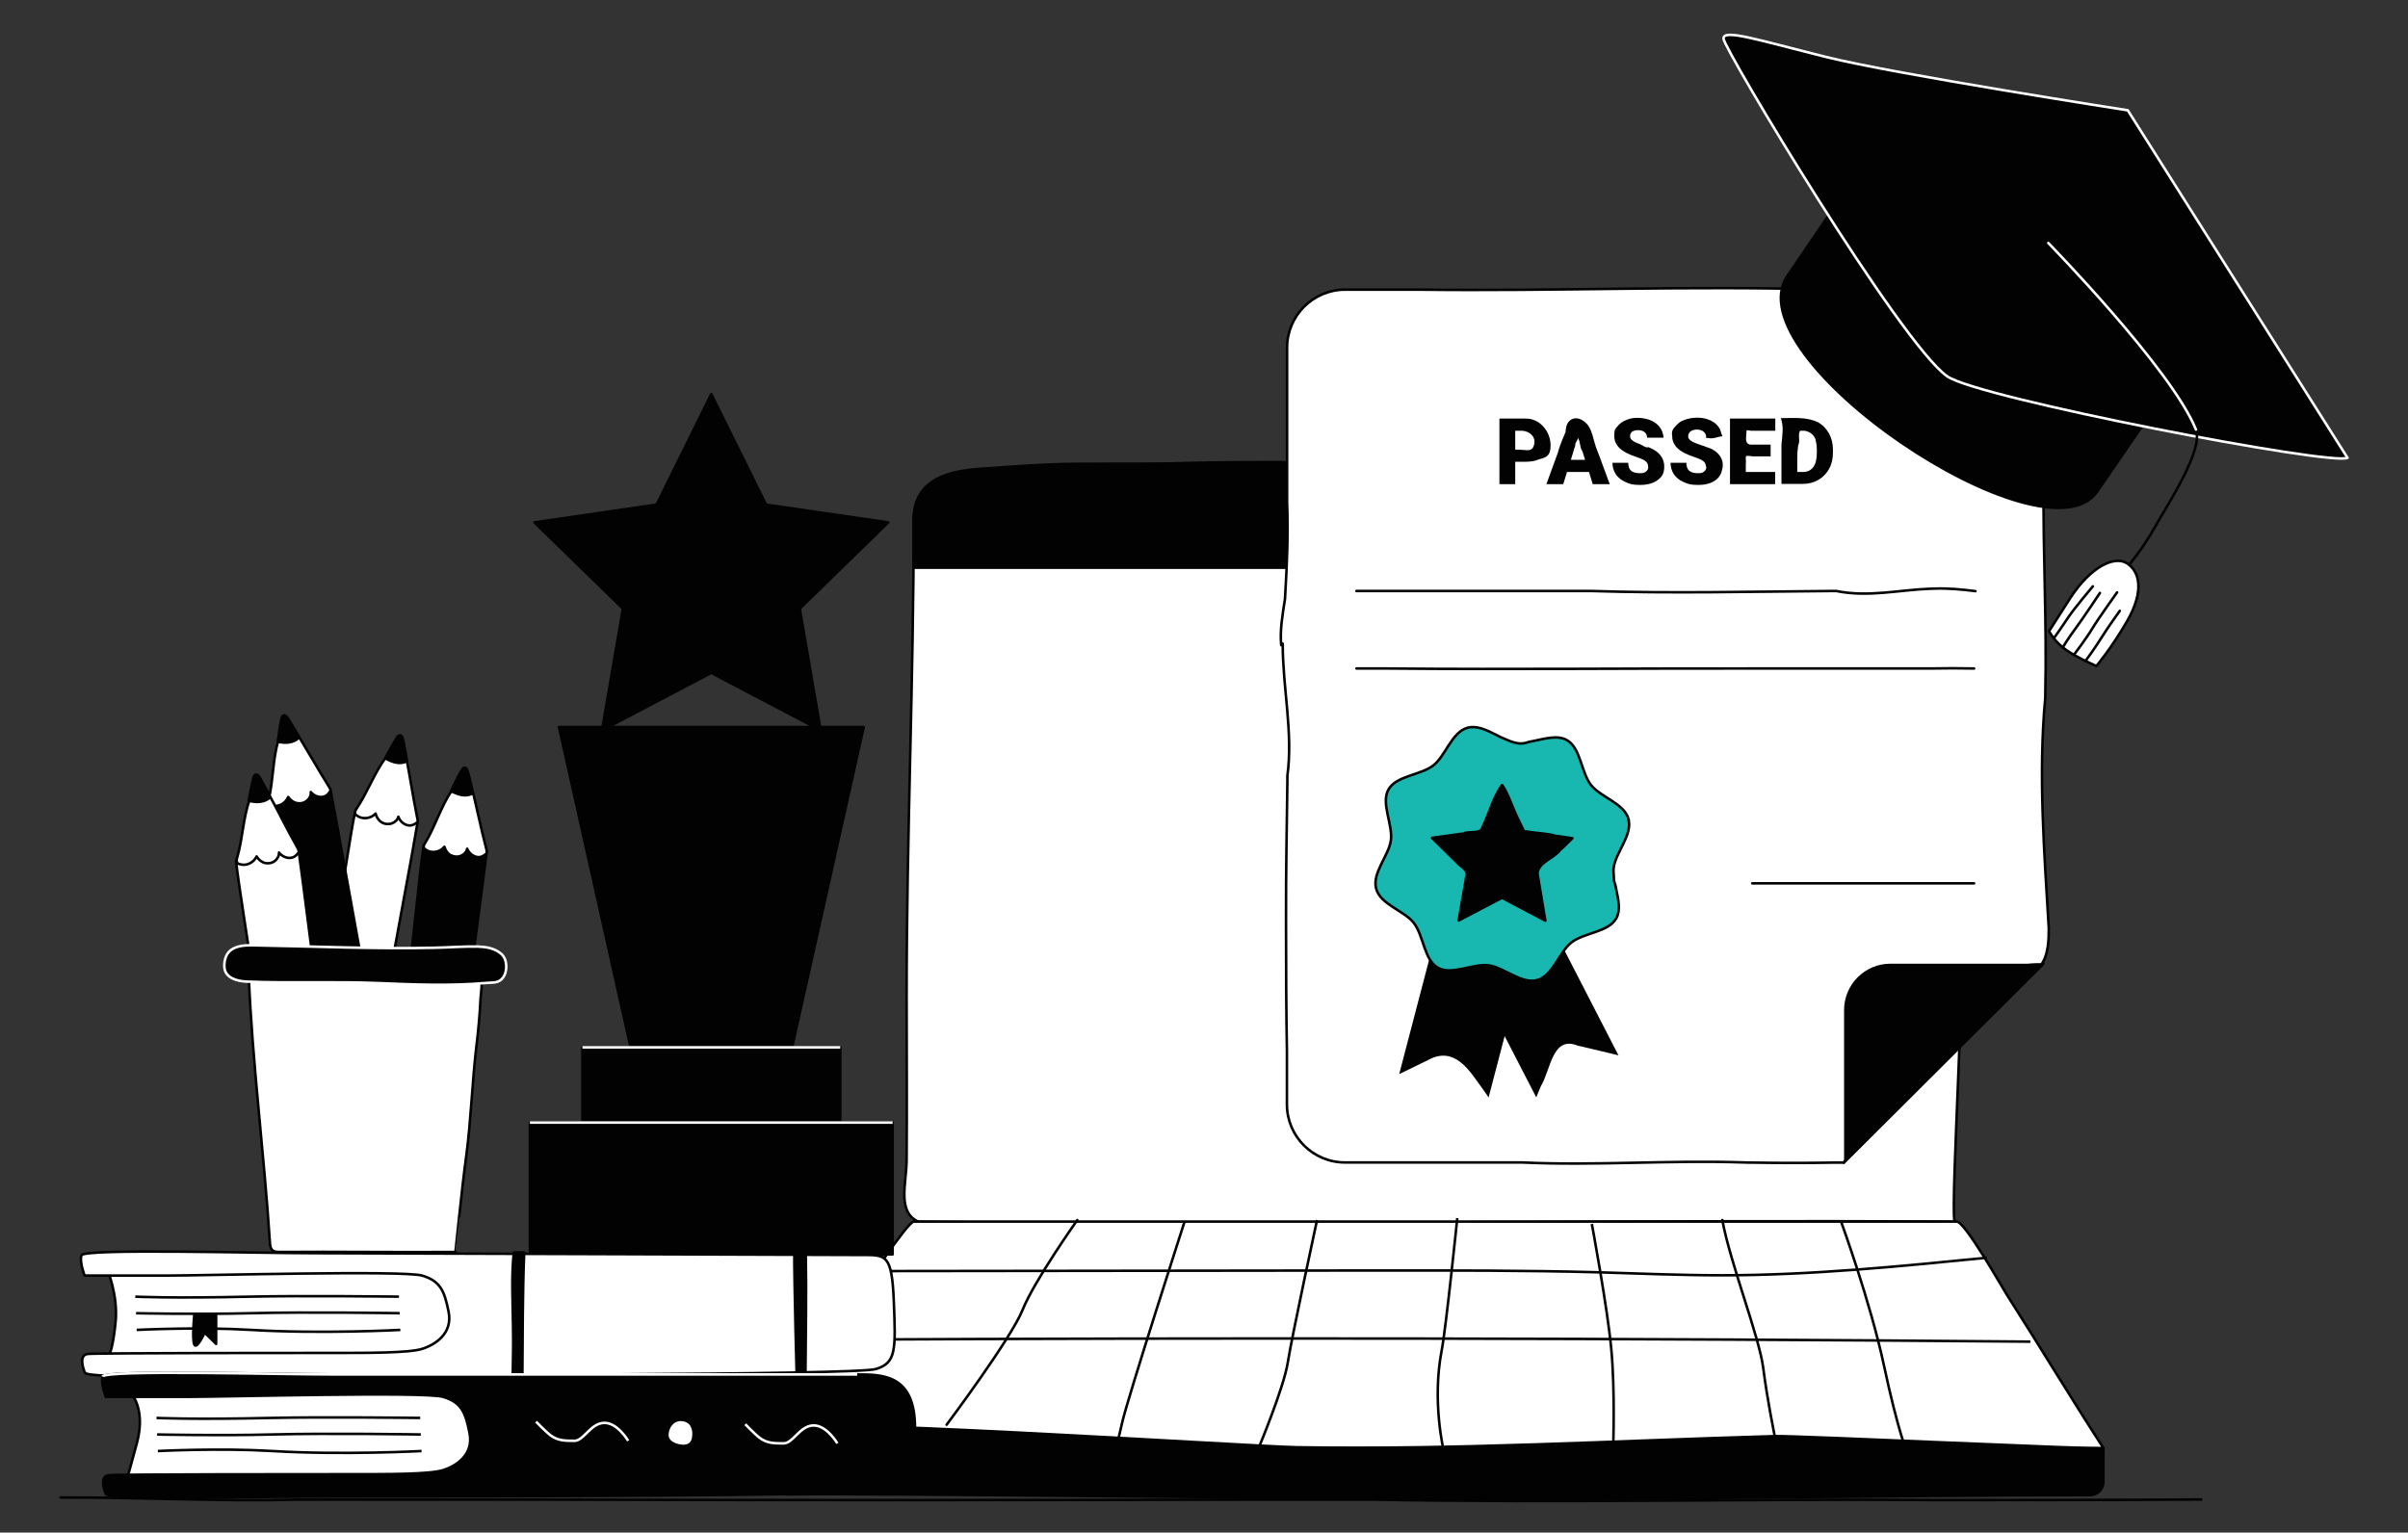
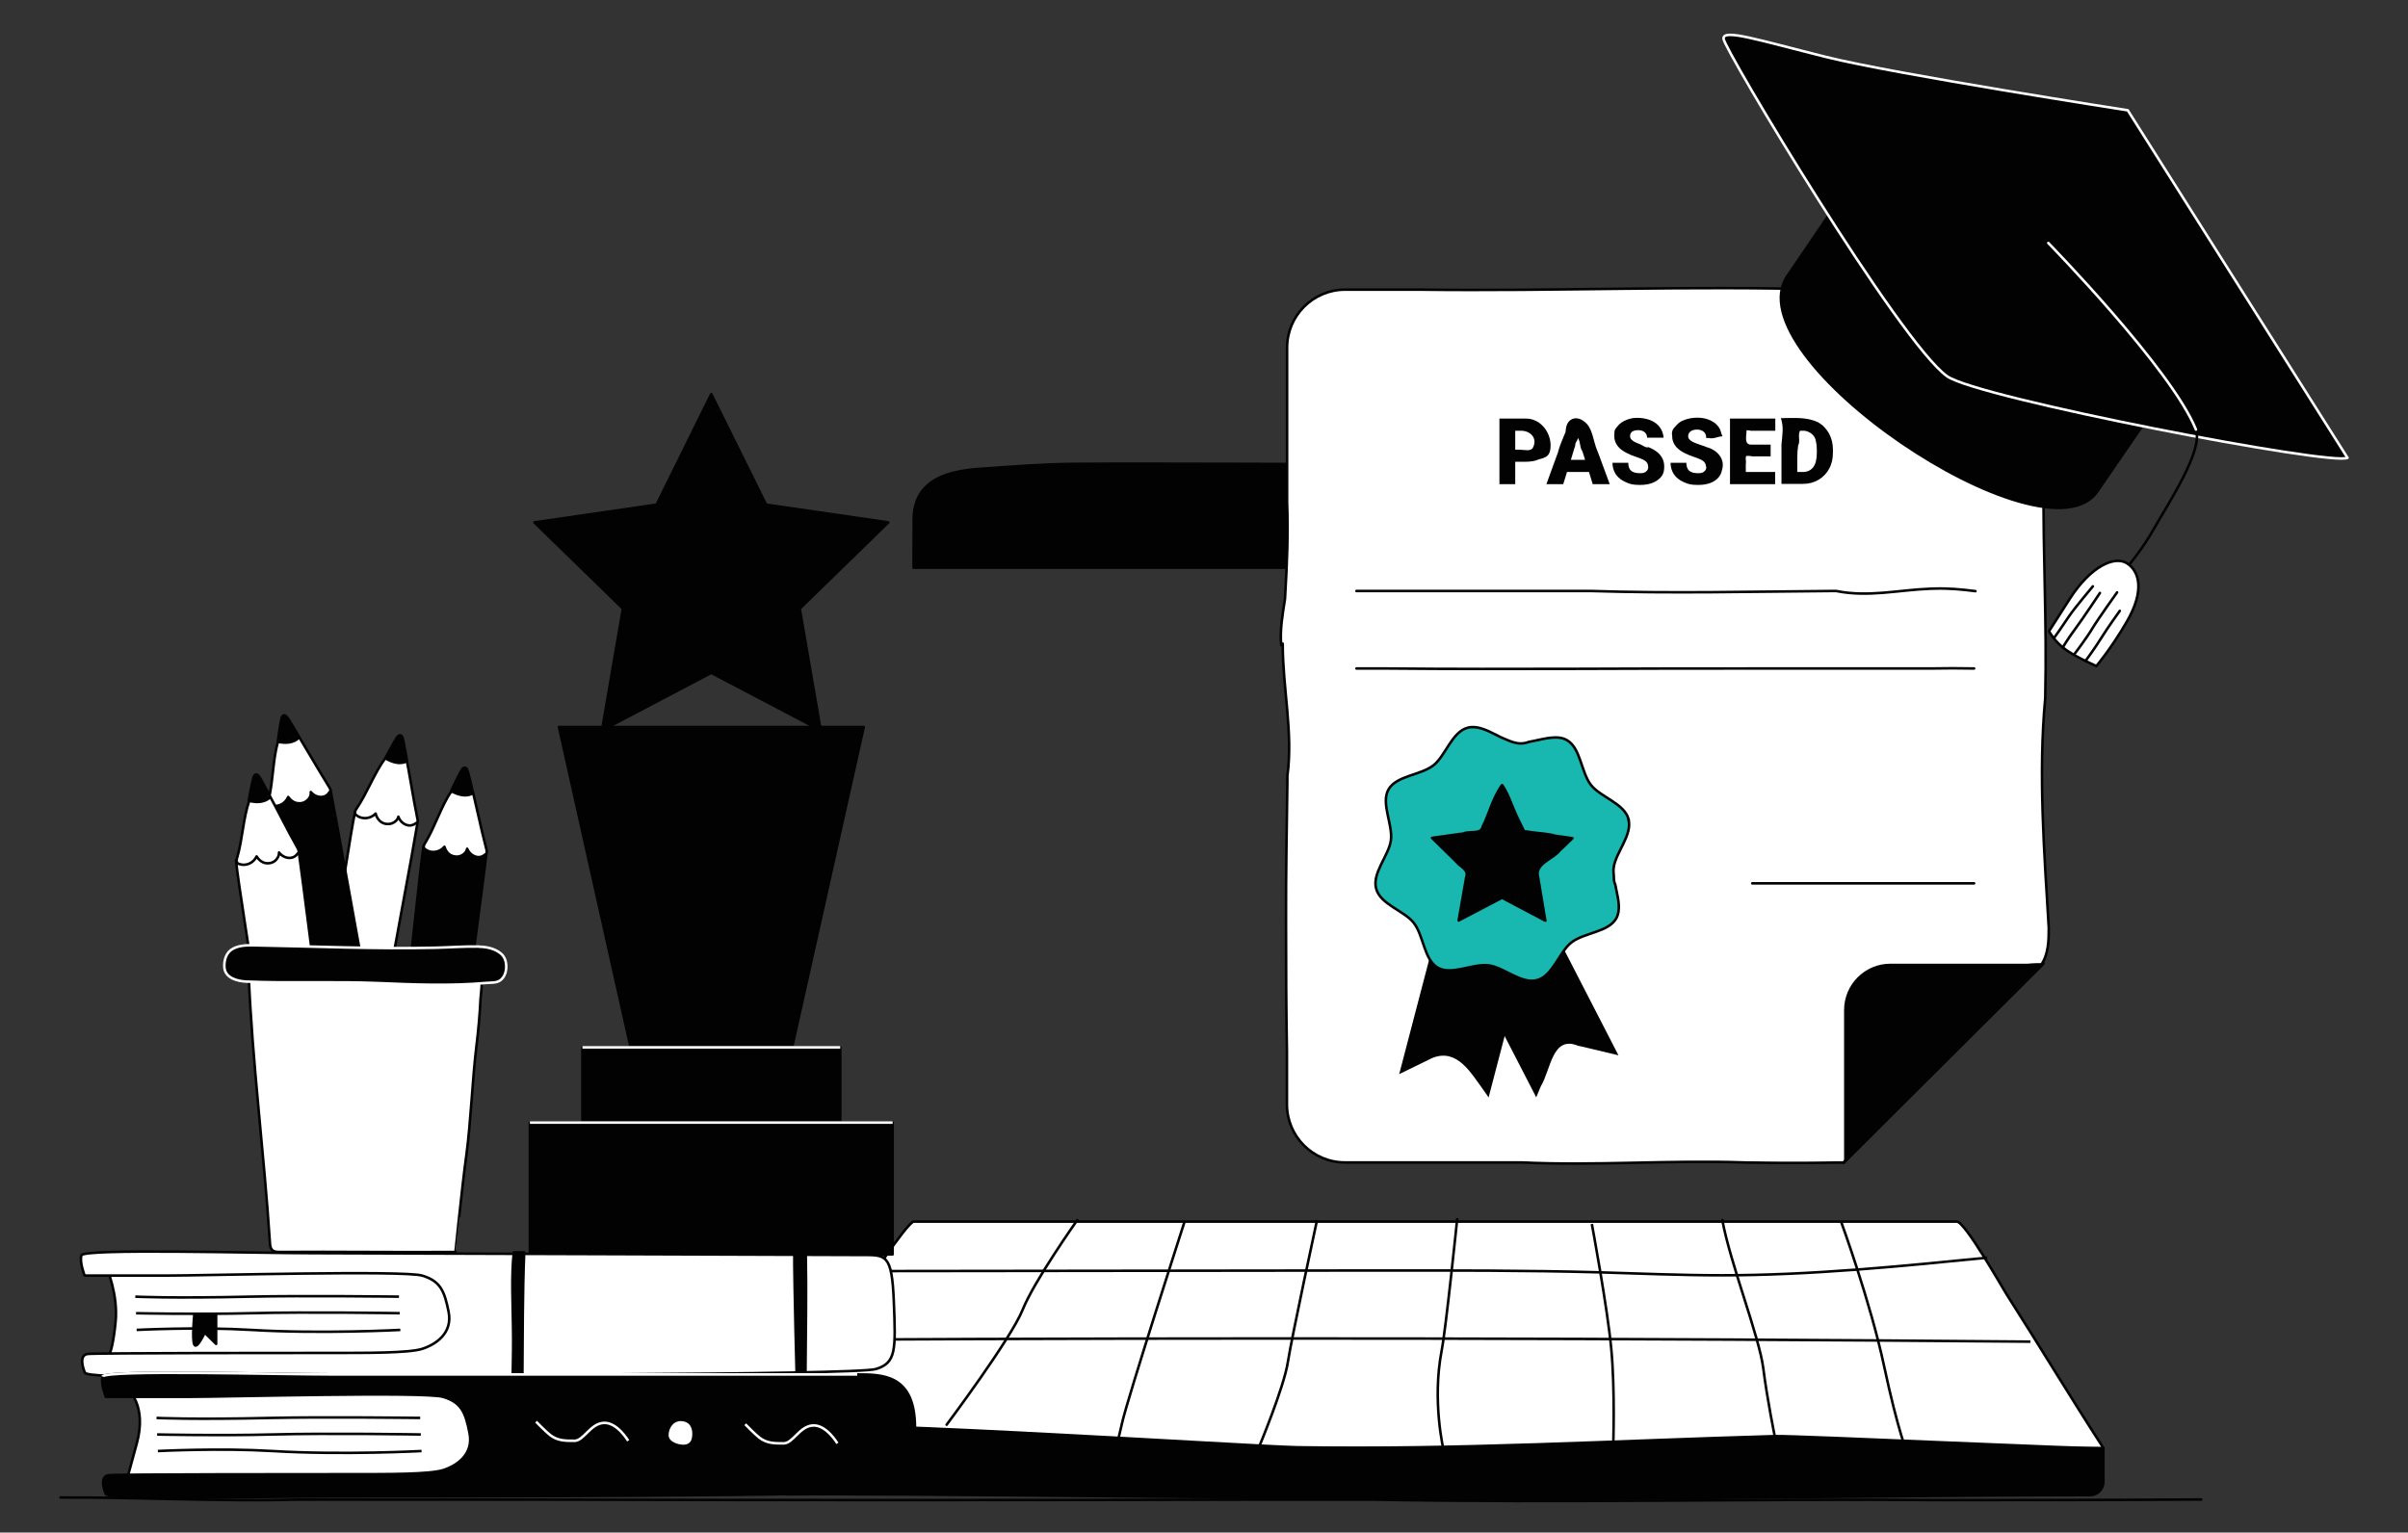
<svg xmlns="http://www.w3.org/2000/svg" id="Layer_1" data-name="Layer 1" version="1.1" viewBox="0 0 1600 1018.6">
  <rect x="0" y="0" width="1600" height="1018.6" fill="#333333" stroke="none" />
  <defs>
    <style>
      .cls-1 {
        stroke-width: 0px;
      }

      .cls-1, .cls-2, .cls-3, .cls-4 {
        fill: #020202;
      }

      .cls-5, .cls-6, .cls-7, .cls-2, .cls-3, .cls-8, .cls-9, .cls-10, .cls-11, .cls-12, .cls-4, .cls-13, .cls-14 {
        stroke-width: 1.7px;
      }

      .cls-5, .cls-6, .cls-7, .cls-3 {
        stroke: #fff;
      }

      .cls-5, .cls-7, .cls-11, .cls-12, .cls-13 {
        stroke-miterlimit: 10;
      }

      .cls-5, .cls-9, .cls-10, .cls-11, .cls-12 {
        fill: #fff;
      }

      .cls-6, .cls-7, .cls-8, .cls-14 {
        fill: none;
      }

      .cls-6, .cls-2, .cls-3, .cls-8, .cls-9, .cls-10, .cls-4, .cls-14 {
        stroke-linejoin: round;
      }

      .cls-6, .cls-2, .cls-3, .cls-9, .cls-12, .cls-13, .cls-14 {
        stroke-linecap: round;
      }

      .cls-2, .cls-8, .cls-9, .cls-10, .cls-11, .cls-12, .cls-4, .cls-13, .cls-14 {
        stroke: #020202;
      }

      .cls-13 {
        fill: #18b8b0;
      }
    </style>
  </defs>
  <g id="laptop_computer_hamakargich" data-name="laptop computer hamakargich">
-     <path class="cls-12" d="M1300.2,812c-213.8-1.6-478.7,2.8-690,0-14.3-6.6-7.9-25.4-7.8-40.7.3-36.3,0-72.7,0-109,0-106.2,4.7-211,4.7-316.8,0-28.2,25.7-27.9,46-29.3,204.9-22.1,411.7,3.5,617.8,0,65.2-7.9,17.8,527.5,29.2,495.8Z" />
    <path class="cls-4" d="M1300.4,377.3h-693.4c0-10.6.1-21.2.1-31.8,0-28.2,25.3-32.7,45.6-34,20.5-1.4,39.5-3,60.5-3.2,38.4-.3,76.8,0,115.1,0,148.3,0,294.1,7.9,442.6,7.9s29.2,13.1,29.2,29.3c0,4.7,0,15.8.2,31.8h0Z" />
    <path class="cls-10" d="M1397.6,962.5h-770.8c-24.8,0-49.5,0-74.2,0-11.2,0-34,3.1-38.5-10.2-5.7-17.1,42.8-70.8,52.9-85.8,3.9-5.7,35.9-54.6,40.2-54.6h693c5.4,0,30,43.5,33,48.2,21.7,34,42.5,68.5,64.4,102.3h0Z" />
    <path class="cls-4" d="M1397.6,984.9c0,4.9-4,8.8-8.8,8.8-127.6.1-254.6,2.7-382.3,2.7s-420.1-4.1-483.4-3.2c-5.2,0-9.4-4.1-9.4-9.2v-34.7c1.2-8.7,315.7,12,348.1,12.6,105.9,1.8,211.7-4.4,317.5-7.4,15.2-.4,218.4,9.2,218.3,8v22.4h0Z" />
    <path class="cls-14" d="M629,946.9s42.7-57,50.5-76.4,36.3-59.6,36.3-59.6" />
    <path class="cls-14" d="M787,812.2s-37.6,116.6-41.4,133.4l-3.9,16.8" />
    <path class="cls-14" d="M1223.4,812.2s19.4,53.1,28.5,95.8c9.1,42.7,15.5,58.3,15.5,58.3" />
    <path class="cls-14" d="M1144.4,810.9c5.2,28.5,24.6,77.7,27.2,98.4,2.6,20.7,7.6,45.1,7.6,45.1" />
    <path class="cls-8" d="M1057.7,813.5s10.4,55.7,12.9,82.9c2.6,27.2,1.3,64.8,1.3,64.8" />
    <path class="cls-8" d="M959.2,963.8s-7.8-32.4-1.3-66.1c2.9-14.9,10.4-88.1,10.4-88.1" />
    <path class="cls-8" d="M875.1,810.9s-16.8,77.7-19.4,94.5c-2.6,16.8-19.4,57-19.4,57" />
    <path class="cls-8" d="M581.1,844.8c112.1-.1,224.3-.3,336.4-.4,48,0,96.1-.1,144.1,1.2,27.5.8,55.1,2,82.6,2,58.8,0,117.5-5.9,176.1-11.7" />
    <path class="cls-8" d="M548.7,890.4c266.8-1.4,533.6-1,800.4,1.3" />
  </g>
  <path class="cls-9" d="M1225.2,772.7h-7.4c-17.4.3-35.1.3-52.6,0-2.2,0-4.4,0-6.5-.1-49.4-1.7-98.4,2.3-147.4,0h-117.6c-21.3,0-38.6-17.3-38.6-38.6v-35.3c-.5-28.2-.6-56.3-.6-84.5v-3.7c-.1-30.1.5-60.6.9-91.1,0-1.2,0-2.4,0-3.7,3.9-28.9-3.1-57.9-3.1-87.9l-1,1c-1-10,1-21,2.5-30.6,0-1.2.2-2.4.2-3.6,1.2-20.2,2-40.3,1.2-60.9v-102.6c0-21.3,17.3-38.6,38.6-38.6h48.8c90.8,1.2,180.8-2.8,271.9,0h104.8c21.3,0,38.6,17.3,38.6,38.6v87.9c0,.9,0,1.7,0,2.5-.5,46.7,2.2,93.2,1.1,139.7,0,1.2,0,2.4-.1,3.5-4.6,50-.6,102,2.4,152,0,8,0,18-5.7,25.6-.4.4-.8.8-1.2,1.2-20.8,20.8-129.2,128.8-129.2,128.8h0Z" />
  <path class="cls-1" d="M1225.2,773.1s108.4-108.4,129.2-129.2c.4-.5.8-.9,1.2-1.2.7-.6,1.7-1.6,2.7-2.6-4,0-7,0-11,.4h-91.2c-17,0-30.8,13.8-30.8,30.8v101.8h0Z" />
  <path class="cls-14" d="M901.3,392.8h156.3c52.9,1.7,106,.4,158.9,0,1.2,0,2.4,0,3.6,0,21.3,4.3,41.3-.7,62.1-1.5,1.1,0,2.2-.1,3.2-.1,9-.3,18,.5,27.2,1.7" />
  <path class="cls-14" d="M901.3,444.3h20.1c83.9.8,168.9-.2,252.7,0h108.9c9.3-.2,19.3-.2,28.7,0" />
  <line class="cls-14" x1="1164.3" y1="587.1" x2="1311.7" y2="587.1" />
  <path class="cls-14" d="M1225.2,772.7s108.4-108,129.2-128.8c.4-.5.8-.9,1.2-1.2.7-.6,1.7-1.6,2.2-2.4" />
  <path class="cls-1" d="M1006.8,307v14.8h-10.5v-43.6h17.4c9.6-.2,16.6,8.8,16.6,17.8s-5,8-9.7,10c-.7.2-1.4.4-2.2.5-1.5.3-3.2.4-4.9.4h-6.7ZM1006.8,298.9h3.4c3.1.1,6.1,1.1,8.1-.9,4-7-2-12-8-11.7h-3.5v12.6Z" />
  <path class="cls-1" d="M1055.6,313.7h-14.4l-2.5,8.1h-11.2s3.3-8.9,6.8-18.7c.2-.6.4-1.2.7-1.8,1.3-5.3,3.3-9.3,5.3-14.4,0-.7,0-1.4.2-2.1,1-7.1,7.3-8.5,11.9-4.8,6,4,6,13,9.1,20,.3.8.6,1.5.9,2.3,3.7,10.1,7.2,19.5,7.2,19.5h-11.3l-2.5-8.1h0ZM1043.8,305.6h9.4l-1.2-3.9c-.2-.6-.4-1.2-.6-1.8-2-2.9-1-5.9-3-8.9,0,2-2,3-1.7,5.1-.2.6-.4,1.2-.6,1.8-1.2,3.8-2.3,7.6-2.3,7.6Z" />
  <path class="cls-1" d="M1095.1,310.2c0-1.5-.5-2.7-1.6-3.6-1.1-.9-3-1.8-5.7-2.7-2.7-.9-5-1.8-6.7-2.7-5.7-2.8-8.5-6.6-8.5-11.4s.7-4.5,2.1-6.4,3.4-3.3,6-4.3c.6-.3,1.3-.5,2-.7s1.4-.3,2.1-.5c8.6-1,19.6,2,20.6,13h-11c0-5-6-6-9.7-4.2-1.1.8-1.6,1.9-1.6,3.2s.6,2.1,1.8,3c.6.5,1.4.9,2.5,1.4.5.2,1.1.5,1.8.7,2.3.9,4.3,2.9,6.2,2.2,1.2.5,2.3,1.1,3.3,1.6,4.7,2.7,7.1,6.5,7.1,11.2s-1.4,6.8-4.3,9c-2.9,2.2-6.8,3.3-11.8,3.3s-6.7-.6-9.6-1.9-5-3-6.5-5.2c-1.4-2.2-2.2-4.7-2.2-7.6h10.5c0,2.3.6,4.1,1.8,5.2s3.2,1.7,5.9,1.7,3.1-.4,4.1-1.1,1.5-1.8,1.5-3.2h0Z" />
  <path class="cls-1" d="M1133.5,310.2c0-1.5-.5-2.7-1.6-3.6-1.1-.9-3-1.8-5.7-2.7-2.7-.9-5-1.8-6.7-2.7-4.7-2.3-7.4-5.3-8.2-9.1-.2-.8-.2-1.5-.2-2.3-.6-2.8.4-4.8,2.1-6.4.7-.9,1.6-1.7,2.6-2.5s2.1-1.3,3.4-1.8c2.6-1,5.5-1.5,8.7-1.5s5.9.6,8.4,1.7c1.2.6,2.3,1.2,3.3,2s1.8,1.7,2.5,2.7c1.4,2,1.4,4,2.4,6-3,0-6,2-9.2,1.1h-1.6c0-1.8-.5-3.2-1.6-4.1s-2.6-1.5-4.4-1.5-3.4.4-4.4,1.2-1.6,1.9-1.6,3.2.6,2.1,1.8,3c1.2.9,3.3,1.8,6.3,2.8.8.2,1.5.5,2.2.7s1.3.5,2,.8c6.7,1.7,12.7,7.7,10.1,15.5-.2.9-.4,1.7-.8,2.4-.7,1.5-1.8,2.8-3.2,3.9-2.9,2.2-6.8,3.3-11.8,3.3s-6.7-.6-9.6-1.9-5-3-6.5-5.2c-1.4-2.2-2.2-4.7-2.2-7.6h10.5c0,2.3.6,4.1,1.8,5.2,1.2,1.1,3.2,1.7,5.9,1.7s3.1-.4,4.1-1.1,1.5-1.8,1.5-3.2h0Z" />
  <path class="cls-1" d="M1176.4,303.3h-12.2c-.8-.3-2.8-.3-3.8-.3-1,1,0,3-.4,5.5v5.2h19.5v8.1h-30v-8.7c0-11.1,0-21.1,0-32.5v-2.4h30.1v8.1h-16.5c-.6-.3-1.6-.3-2.6-.3,0,4-2,10,3.8,9.5h12.2v7.8h0Z" />
  <path class="cls-1" d="M1183.7,321.8v-17.2c0-3,0-6.2,0-9.3.6-6.4,1.6-11.4-.4-17.4,8,0,17-1,24.8,2.8,1.5.9,2.9,1.9,4.1,3.2s2.2,2.6,3.1,4.2c1.7,3.2,2.6,6.8,2.6,10.7v2c0,4-.8,7.6-2.5,10.7-1.7,3.2-4.1,5.6-7.1,7.4-3.1,1.8-6.5,2.7-10.2,2.7h-14.3ZM1196,286.4c-1.6,2.7.4,6.7-1.2,9.6-.4,2.6-.6,5.5-.6,8.1v9.6h3.7c3,0,5.3-1.1,6.9-3.2,1.6-2.1,2.4-5.3,2.4-9.6v-1.9c0-2.1-.2-4-.6-5.5-.3-3.5-3.3-6.5-7.4-7.2h-3.3Z" />
  <g id="favorite">
    <path class="cls-1" d="M1020.7,729.5s1-2.3,2.4-5.9l.8-1.8c6.5-10.8,7.5-33.8,24.5-26.8.8.2,1.6.4,2.4.5l24.6,5.9-47.4-92.1-54.6,28.1s4.8,9.2,11.3,21.8c.3.7.7,1.3,1,2,2.7,5.7,6.7,11.7,9,17.6.4.8.8,1.5,1.2,2.3,12.2,23.8,24.9,48.3,24.9,48.3h0Z" />
    <path class="cls-1" d="M989.1,729.4l-1.7-2.5c-.5-.8-1.2-1.7-1.9-2.7-8.2-11.2-17.2-27.2-33.1-21.3-.8.3-1.5.6-2.2,1-9.8,4.8-20.5,10-20.5,10l26.2-100.2,59.4,15.5-26.2,100.2h0Z" />
    <path class="cls-13" d="M1082,544.4c2.9,10.5-8.5,22.1-9.8,32.3-.1.9-.2,1.8-.1,2.7s0,1.9.2,2.8c0,1.8,0,3.8,1,5.9.2,1,.4,2,.6,3,1.5,7,3,14,0,19.3-5.2,9.2-21.3,9.4-29.8,16-8.1,6.3-12.2,22.1-22.7,25s-22.1-8.5-32.3-9.8c-10.6-1.3-24.6,6.8-33.7,1.6-9.2-5.2-9.4-21.3-16-29.8-6.3-8.1-22.1-12.2-25-22.7s8.5-22.1,9.8-32.3c1.3-10.6-6.8-24.6-1.6-33.7,5.2-9.2,21.3-9.4,29.8-16,8.1-6.3,12.2-22.1,22.7-25,6.2-1.7,12.6,1.5,19,4.7.9.5,1.8.9,2.7,1.4,5.6,2.2,11.6,6.2,19,3.3,1-.2,2-.4,3-.6,8-1.6,16.2-4.1,22.3-.6,9.2,5.2,9.4,21.3,16,29.8,6.3,8.1,22.1,12.2,25,22.7h0Z" />
    <path class="cls-4" d="M998.2,521.9c4.1,6.1,6.1,13.1,9.4,20.2.3.7.7,1.4,1,2.1,2.3,4.7,4,8.2,4,8.2,0,0,1.3.2,3.3.5,6.3,1,12.3,1,17.5,2.6l2.3.3c5.1.8,9.1,1.3,9.1,1.3,0,0-2.9,2.8-6.6,6.4-.6.5-1.2,1-1.8,1.6-4.1,5.8-17.1,8.8-14.4,18,.2,1,.4,2.2.6,3.6,1.6,9.4,4.2,25.2,4.2,25.2l-28.8-15.2-28.8,15.1s2.7-15.7,4.4-25.1c.2-1.3.5-2.6.6-3.6,2-5.1-4-7.1-6-9.8l-1.6-1.6c-6.7-6.6-15.1-14.8-15.1-14.8,0,0,9.7-1.4,18.5-2.6.8,0,1.6-.2,2.4-.3,3.8-2,11.8,1,12.8-4.7.5-.9,1-2,1.6-3.3,3.4-8.1,5.4-15.1,10-22.4.8-1.1,1.2-1.8,1.2-1.8h0Z" />
  </g>
  <g id="graduation_cup_glxark_school" data-name="graduation cup glxark school">
    <path class="cls-2" d="M1187.8,183.1c-37.5,54.6,171,194.2,205.7,143.6l39.6-57.7-207.1-142-38.2,56.2h0Z" />
    <path class="cls-3" d="M1559.8,304.3l-146-231s-154.6-24-200.3-35.4c-45.7-11.4-68.6-18.9-68.3-12.2.2,6.7,117.3,202.3,148.6,224.4,20.5,14.5,258.1,60.1,266,54.1h0Z" />
    <path class="cls-14" d="M1459,285.4c5.4,13.4-18.5,49.5-27.1,64.8s-17.3,25.2-17.3,25.2" />
    <path class="cls-6" d="M1361,161.5s82,83.9,98.1,124" />
    <path class="cls-9" d="M1393,442.6s9.8-11.6,20.1-29.3c12.2-20.9,8.3-33.7.2-38.9s-23.9,1.7-37.9,23.4l-13.9,21.7s3.8,7.4,11.8,12.8c8,5.4,19.7,10.4,19.7,10.4h0Z" />
    <path class="cls-14" d="M1408.5,406s-8.1,11.2-12.1,17.7-10.6,15.5-10.6,15.5" />
    <path class="cls-14" d="M1406.7,393.7s-12.8,17.9-16.5,24.1-11.5,16.5-11.5,16.5" />
    <path class="cls-14" d="M1395.3,394.1s-11.1,16.7-16.2,23.6c-5.1,6.8-8.5,12.6-8.5,12.6" />
    <path class="cls-14" d="M1390.6,389.7s-12,14.2-15.9,20c-3.8,5.8-10,14.5-10,14.5" />
  </g>
  <g id="prize">
    <polygon class="cls-4" points="472.6 261.9 436.3 335.4 355.1 347.2 413.9 404.5 400 485.4 472.6 447.2 545.3 485.4 531.4 404.5 590.2 347.2 509 335.4 472.6 261.9" />
    <polygon class="cls-4" points="371.4 483.2 573.9 483.2 526.3 696.1 419 696.1 371.4 483.2" />
    <rect class="cls-4" x="352.1" y="746.1" width="241" height="87.6" />
    <rect class="cls-4" x="387" y="696.1" width="171.3" height="49.9" />
    <line class="cls-7" x1="593.1" y1="746.1" x2="352.1" y2="746.1" />
    <line class="cls-7" x1="558.3" y1="696.1" x2="387" y2="696.1" />
  </g>
  <path class="cls-11" d="M299.6,903.1l22.8-62.8-251.4,2.8s7.6,17.2,5.8,35.6c-2.6,26.1-6.9,25.3-6.9,25.3l229.7,5.7v-6.7Z" />
  <path class="cls-8" d="M265.1,861.8s-64.3-.8-99.1,0c-52.4,1.2-76.1,0-76.1,0" />
  <path class="cls-8" d="M265.6,872.8s-60.5-1-99.1,0c-34.8.9-76.1,0-76.1,0" />
  <path class="cls-8" d="M266,883.9s-52.5,2.8-99.1,0c-34.8-2.1-76.1,0-76.1,0" />
  <path class="cls-9" d="M56.2,847.7s-3.5-8.8-2.1-13.4,116.3-1.4,153.6-1.4,348.2,1.2,364.6,1.2,20.3-1,21.6,30.9c1.3,32.4,1.6,40.8-11.9,44.9-13.5,4.1-317,4.1-373.1,4.1s-150.6,2.8-152.5-1.7c-1.9-4.5-3.5-11.7,1.8-12.4,5.2-.7,137.9-.7,161.8-.7s51.7.1,60.5-2.7c8.8-2.8,20.4-10.3,17.6-24.5s-5.6-20.6-17.6-24.2c-12-3.6-145.1,0-170.3,0h-53.8Z" />
  <path class="cls-4" d="M528.6,884.4c-.3-9.3-1-49.8-.8-51.4h7.6c.5,26.4,0,52.8-.2,79.1-1.9,0-3.8.2-5.9.2-.2-9.3-.5-18.7-.7-27.9h0Z" />
  <path class="cls-4" d="M340.7,913.2c.2-10.4.4-20.7.2-31.1-.2-16.5-1.2-33.5.5-49.7h6.9c-1.1,26.7-1,56.2-1.2,80.8-2.8,0-3.7,0-6.4,0h0Z" />
  <path class="cls-4" d="M143.6,873.9h-14.5s-1.6,16,0,19.7c1.6,3.7,6.9-7.9,6.9-7.9l7.6,7.5v-19.3h0Z" />
  <path class="cls-11" d="M313.7,983.7l22.8-62.8-251.4,2.8s12.7,10.3,5.8,35.6l-6.9,25.3,229.7,5.7v-6.7Z" />
  <path class="cls-8" d="M279.2,942.4s-64.3-.8-99.1,0c-52.4,1.2-76.1,0-76.1,0" />
  <path class="cls-8" d="M279.6,953.4s-60.5-1-99.1,0c-34.8.9-76.1,0-76.1,0" />
  <path class="cls-8" d="M280.1,964.4s-52.5,2.8-99.1,0c-34.8-2.1-76.1,0-76.1,0" />
  <path class="cls-4" d="M70.3,928.3s-3.5-8.8-2.1-13.4,116.3-1.4,153.6-1.4h347.8c16.4,0,37,.1,38.3,32.1,1.3,32.4-6.7,40.8-20.2,44.9s-308.7,4.1-364.9,4.1-150.6,2.8-152.5-1.7-3.5-11.7,1.8-12.4c5.2-.7,137.9-.7,161.8-.7s51.6.1,60.5-2.7,20.4-10.3,17.6-24.5c-2.7-14.2-5.6-20.6-17.6-24.2-12-3.6-145.1,0-170.3,0h-53.8,0Z" />
  <path class="cls-7" d="M68.2,914.9c1.4-4.6,116.3-1.4,153.6-1.4h347.8" />
  <path class="cls-7" d="M556.4,959.3s-7.3-12.4-16.2-11.9c-8.9.4-13.3,11.9-19.5,11.9-6.2,0-11.1,0-16-3.7-2.8-2.1-9.5-9-9.5-9" />
  <path class="cls-7" d="M417.4,957.6s-7.3-12.4-16.2-11.9c-8.9.4-13.3,11.9-19.5,11.9s-11.1,0-16-3.7c-2.8-2.1-9.5-9-9.5-9" />
  <path class="cls-5" d="M458.9,955.6c.5-2.8.8-9-5-10.1s-8.8,4.1-8.8,8.3,6.8,5.8,9.8,5.5,3.7-2.4,4-3.7h0Z" />
  <g id="cup_cap_bajak_matit_pen_pencil_stationary" data-name="cup cap bajak matit pen pencil stationary">
    <path class="cls-2" d="M300,746.6c-.7,1.3-2.5,2.1-3.7,2.6-3.9,1.6-8,1.8-12.1,1.7-8.6-.3-17.7-2.2-24.1-8.5,2.5-25.1,6.8-54.8,10.1-81.7,4.1-33,9.1-85.3,11.3-98.5,11.2-3.9,18.8-.5,30.2,1.3,4,.6,11.5,3.7,11.5,3.7,0,0-2,16.9-2.9,23.1-1.6,12.4-3.3,24.9-4.9,37.3-3.3,24.8-6.5,49.5-9.8,74.3-1.8,14-5.3,43.9-5.8,44.8h0Z" />
    <path class="cls-9" d="M323.3,565.8c.1.4.2.9,0,1.2-.1.3-.3.5-.5.6-2.1,1.8-4.1,2.5-6.6,1.8s-4.7-2.7-5.8-5.3c-.4,2.2-2.1,3.8-3.9,4.6-2.2,1-4.7.8-6.8-.2s-3.7-3.2-4.4-5.7c-3.2,3.8-8.8,4.6-12.6,1.8-.4-.3-.8-.6-1-1.1-.5-1.1.2-2.4.9-3.4,6.4-10.5,10.5-24.2,17.4-34.4.1-.2,8,1.5,9.5,1.1,1.7-.4,4.4-1.5,4.9.3,1.8,7.4,4.2,18.7,6,26.1,1,4.2,2,8.3,3.1,12.5h0Z" />
-     <path class="cls-2" d="M314.2,526.8c0,.1,0,.3,0,.4,0,.2-.2.3-.4.3-2.2,1.1-4.6,1.3-6.9.9s-4.5-1.3-6.7-2.3c-.2,0-.3-.2-.4-.4,0-.1,0-.2.1-.3,2.3-4.6,4.4-9.5,7-13.8.9-1.5,2.6-2,3.4-.2.9,2.2,1.4,4.8,2,7.1.7,2.7,1.3,5.5,1.9,8.2h0Z" />
+     <path class="cls-2" d="M314.2,526.8c0,.1,0,.3,0,.4,0,.2-.2.3-.4.3-2.2,1.1-4.6,1.3-6.9.9s-4.5-1.3-6.7-2.3c-.2,0-.3-.2-.4-.4,0-.1,0-.2.1-.3,2.3-4.6,4.4-9.5,7-13.8.9-1.5,2.6-2,3.4-.2.9,2.2,1.4,4.8,2,7.1.7,2.7,1.3,5.5,1.9,8.2h0" />
    <path class="cls-9" d="M245.2,724.4c-.7,1.2-2.6,1.9-3.8,2.4-3.9,1.4-8.1,1.4-12.1,1-8.6-.7-17.6-3.1-23.7-9.7,3.8-25,9.6-54.4,14.2-81.1,5.7-32.8,13.3-84.7,16.2-97.8,11.3-3.4,18.8.4,30.1,2.8,4,.8,11.4,4.3,11.4,4.3,0,0-2.9,16.8-4,22.9-2.3,12.3-4.5,24.7-6.8,37-4.5,24.6-9,49.2-13.5,73.7-2.5,13.9-7.5,43.6-8,44.4h0Z" />
    <path class="cls-9" d="M277.5,545c0,.4.1.9,0,1.2-.1.3-.4.5-.6.6-2.2,1.6-4.2,2.3-6.7,1.5s-4.6-2.9-5.5-5.5c-.5,2.1-2.3,3.7-4.2,4.4-2.2.8-4.8.6-6.8-.6s-3.6-3.4-4.1-5.9c-3.4,3.6-9,4.1-12.7,1.2-.4-.3-.8-.7-.9-1.2-.4-1.1.3-2.4,1-3.4,6.9-10.1,11.8-23.7,19.1-33.5.1-.2,7.9,1.9,9.4,1.6,1.7-.3,4.5-1.3,4.9.6,1.5,7.5,3.3,18.9,4.7,26.4.8,4.2,1.6,8.4,2.4,12.6h0Z" />
    <path class="cls-2" d="M270.3,505.5c0,.2,0,.3,0,.4,0,.2-.2.2-.4.3-2.2,1-4.7,1.1-7,.6-2.3-.5-4.5-1.5-6.5-2.6-.2,0-.3-.2-.3-.4,0-.1,0-.2.1-.3,2.5-4.5,4.9-9.2,7.7-13.5,1-1.5,2.7-1.9,3.4,0,.8,2.2,1.2,4.9,1.6,7.2.6,2.7,1,5.5,1.5,8.3h0Z" />
    <path class="cls-2" d="M252,703.3c-.3,1.4-1.7,2.7-2.7,3.6-3.2,2.7-7.1,4.1-11,5.2-8.3,2.4-17.5,3.3-25.6-.8-5.2-24.7-10.2-54.3-15.2-80.9-6.2-32.7-17.3-84-19.2-97.3,9.4-7.1,17.8-6.2,29.2-8,4-.6,12.1,0,12.1,0,0,0,3.2,16.7,4.3,22.9,2.2,12.3,4.4,24.7,6.7,37,4.4,24.6,8.9,49.2,13.3,73.8,2.5,13.9,8.3,43.4,8.1,44.4h0Z" />
    <path class="cls-9" d="M219.2,524c.2.4.4.8.4,1.2,0,.3-.2.5-.3.8-1.5,2.3-3.1,3.6-5.7,3.7-2.6.1-5.3-1.1-7.1-3.3.3,2.2-.8,4.3-2.4,5.6-1.8,1.6-4.2,2.2-6.6,1.8s-4.5-1.9-6-4.1c-1.9,4.6-7,7-11.4,5.6-.5-.2-.9-.4-1.3-.8-.8-.9-.5-2.3-.2-3.5,2.9-11.9,2.7-26.3,6.1-38.1,0-.2,8-1,9.3-1.8,1.5-.9,3.8-2.8,4.8-1.2,4,6.5,9.7,16.5,13.7,23,2.2,3.7,4.5,7.3,6.7,11h0Z" />
    <path class="cls-2" d="M198.6,489.6c0,.1.1.3.1.4,0,.2-.1.3-.2.4-1.7,1.7-4,2.6-6.3,3s-4.7.1-7.1-.2c-.2,0-.4,0-.5-.2,0-.1,0-.2,0-.3.8-5.1,1.3-10.3,2.5-15.3.4-1.7,1.8-2.7,3.2-1.2,1.6,1.8,2.8,4.2,4.1,6.2,1.5,2.4,2.9,4.8,4.3,7.3h0Z" />
    <path class="cls-9" d="M221.9,745.5c-.3,1.4-1.9,2.6-2.9,3.4-3.3,2.5-7.3,3.8-11.3,4.7-8.4,1.9-17.7,2.4-25.5-2.1-4-24.9-7.4-54.8-11.1-81.6-4.5-33-13.1-84.7-14.3-98.1,9.8-6.7,18.1-5.3,29.6-6.5,4-.4,12.1.6,12.1.6,0,0,2.3,16.9,3.1,23.1,1.6,12.4,3.2,24.9,4.8,37.3,3.2,24.8,6.4,49.6,9.5,74.3,1.8,14,6.1,43.8,5.9,44.8h0Z" />
    <path class="cls-9" d="M198.2,564.8c.2.4.4.8.4,1.2,0,.3-.2.5-.4.8-1.6,2.2-3.3,3.4-5.9,3.4-2.6,0-5.2-1.4-6.9-3.6.1,2.2-1.1,4.2-2.6,5.5-1.9,1.5-4.4,2-6.6,1.5-2.3-.5-4.4-2.2-5.7-4.4-2.1,4.5-7.3,6.7-11.7,5-.5-.2-.9-.4-1.2-.8-.7-1-.4-2.4,0-3.5,3.5-11.8,4-26.1,8-37.7,0-.2,8.1-.6,9.4-1.3,1.6-.8,3.9-2.6,4.8-.9,3.7,6.7,8.9,17,12.5,23.7,2.1,3.8,4.1,7.5,6.2,11.3h0Z" />
    <path class="cls-2" d="M179.4,529.4c0,.1.1.3.1.4,0,.2-.1.3-.3.4-1.8,1.6-4.1,2.4-6.5,2.7s-4.7-.1-7-.5c-.2,0-.4,0-.4-.3,0-.1,0-.2,0-.3,1.1-5,1.8-10.3,3.2-15.2.5-1.7,2-2.6,3.2-1,1.5,1.8,2.6,4.3,3.8,6.4,1.4,2.5,2.7,4.9,3.9,7.5h0Z" />
    <path class="cls-9" d="M302.8,832.1c-37,.3-79.7-.3-116.7,0-1.9,0-4.1,0-5.4-1.5-.9-1-1.2-2.5-1.3-3.9-4-61.7-11.8-120-14.2-180,22.3,1.7,47.6,2.7,70,3.3,22.5.5,44.9.5,67.4,0,2.8,0,5.5-.2,8.3-.2,1.7,0,6.5-1.1,7.9-.2,2.4,1.6.6,11.3.5,14.1-.5,10.7-1.5,21.4-2.8,32.1-2.6,21.5-3.7,50.3-6.6,71.7-3.1,22.6-7.2,64.8-7.3,64.8h0Z" />
    <path class="cls-3" d="M318.2,629.2c5.4.1,11,1.3,15,4.9,4,3.6,4.2,11.6.9,15.8-2.8,3.7-6.5,3-11.1,3.4-23.9,2.1-47.9,1.1-71.9.1-28.9-1.2-58.2.2-87.2-1-5.8-.2-14.2-2.2-14.8-9.3-.4-5.1,1.3-10.3,5.8-12.6,4.5-2.4,9.9-2.3,14.9-2.2,39.8.7,79.5,2.5,119.3,1.6,9.6-.2,19.4-1,29-.8h0Z" />
  </g>
  <path class="cls-14" d="M40.2,995.3c52.8-.3,104.7,2.8,157.6,1.4h160.6c158.3.4,317.7.4,475.3,0h67.1c3.8,0,7.5,0,11.3,0,126.1,2.4,252.9-.7,378.4.3h-9.7c60.4,0,121.9,0,181.8-.4" />
</svg>